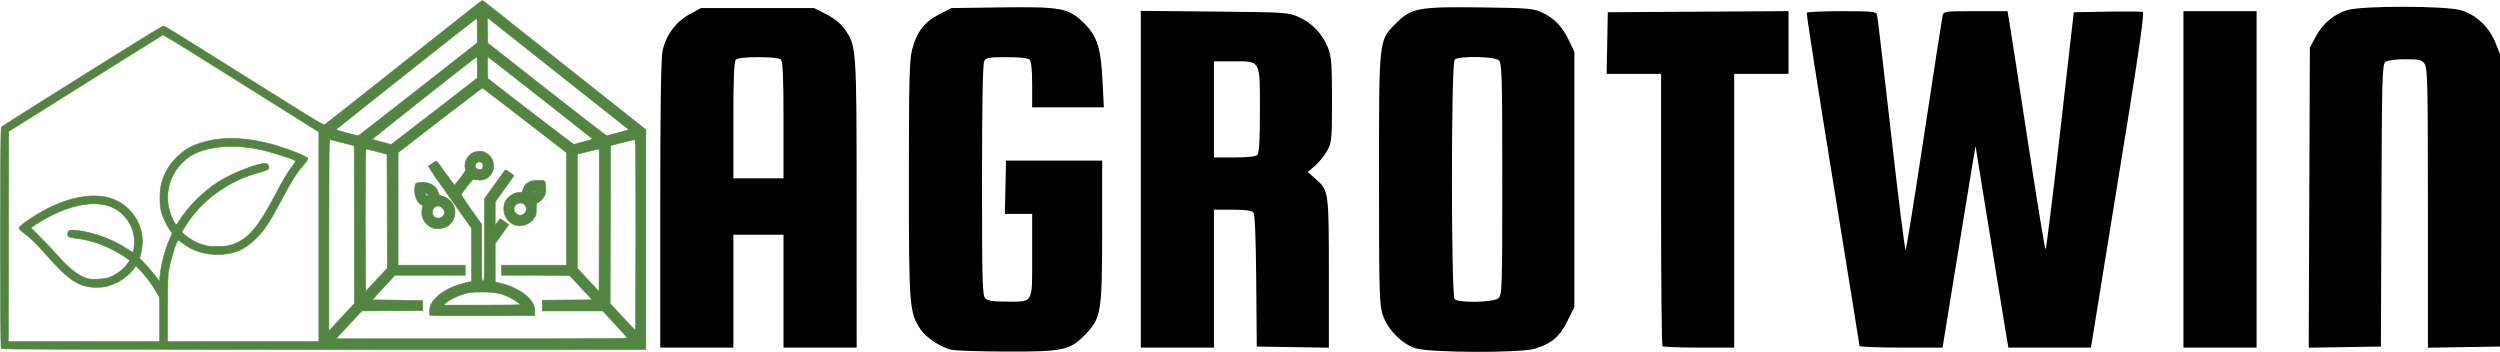
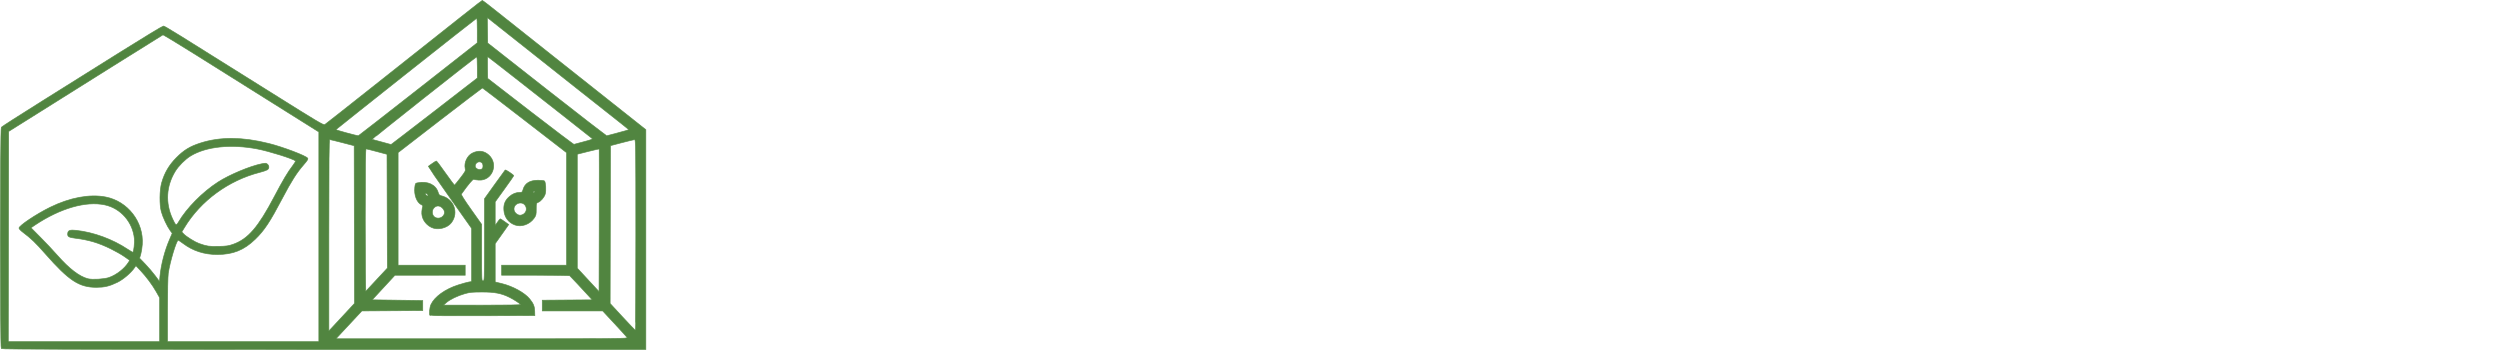
<svg xmlns="http://www.w3.org/2000/svg" xmlns:ns1="http://sodipodi.sourceforge.net/DTD/sodipodi-0.dtd" xmlns:ns2="http://www.inkscape.org/namespaces/inkscape" version="1.1" id="svg2" width="3501.793" height="492.844" viewBox="0 0 3501.793 492.844" ns1:docname="AGROTWIN-logo-side_INKSCAPE.svg" ns2:version="1.1.2 (0a00cf5339, 2022-02-04)">
  <defs id="defs6" />
  <ns1:namedview id="namedview4" pagecolor="#ffffff" bordercolor="#666666" borderopacity="1.0" ns2:pageshadow="2" ns2:pageopacity="0.0" ns2:pagecheckerboard="0" showgrid="false" ns2:zoom="0.22627417" ns2:cx="2779.8135" ns2:cy="645.23494" ns2:window-width="2560" ns2:window-height="1355" ns2:window-x="0" ns2:window-y="0" ns2:window-maximized="1" ns2:current-layer="g8" />
  <g ns2:groupmode="layer" ns2:label="Image" id="g8" transform="translate(-23.996,-27.902)">
    <g id="g11525" transform="translate(-744.375,585)">
      <path style="fill:#518540;fill-opacity:1;stroke:#518640;stroke-opacity:0.831" d="m 770.187,-68.807 c -1.788,-1.788 -1.739,-307.721 0.05,-310.034 0.688,-0.889 26.225,-17.255 56.75,-36.369 30.525,-19.114 80.866,-50.648 111.868,-70.075 31.002,-19.427 57.272,-35.322 58.377,-35.322 2.002,0 12.98,6.789 151.185,93.5 66.431,41.679 73.114,45.642 75,44.47 1.139,-0.708 32.21,-25.178 69.048,-54.378 125.178,-99.225 150.981,-119.592 151.502,-119.583 0.286,0 7.727,5.742 16.535,12.75 20.557,16.355 41.823,33.222 77.986,61.854 15.95,12.628 52.737,41.767 81.75,64.753 l 52.75,41.792 v 153.921 153.921 h -450.8 c -349.289,0 -451.07,-0.27 -452,-1.2 z m 221.8,-40.55 -10e-5,-30.75 -4.561,-8.075 c -5.647,-9.998 -14.062,-21.317 -22.375,-30.094 l -6.331,-6.685 -2.025,2.927 c -4.981,7.198 -15.726,16.339 -23.928,20.354 -10.818,5.296 -18.176,7.073 -29.28,7.073 -24.257,0 -38.598,-9.409 -71.633,-47 -13.486,-15.345 -19.972,-21.585 -31.117,-29.933 -3.163,-2.369 -5.75,-5.072 -5.75,-6.006 0,-3.434 24.103,-19.568 43.5,-29.117 27.585,-13.58 55.434,-18.793 77.67,-14.538 31.102,5.951 53.663,35.076 51.519,66.51 -0.322,4.721 -1.312,10.982 -2.199,13.913 l -1.614,5.329 8.004,8.337 c 4.402,4.585 10.675,11.94 13.941,16.344 l 5.936,8.007 0.681,-7.173 c 1.558,-16.417 6.6,-35.742 13.515,-51.8 l 3.715,-8.627 -2.909,-3.873 c -4.081,-5.433 -10.299,-18.666 -12.392,-26.373 -2.717,-10.006 -2.487,-30.099 0.463,-40.432 3.976,-13.925 10.375,-24.835 20.634,-35.181 10.424,-10.512 19.002,-15.766 33.278,-20.384 27.85,-9.009 59.132,-8.832 96.382,0.545 19.886,5.006 52.099,17.231 54.184,20.564 0.8,1.28 -0.337,3.154 -5.522,9.099 -9.806,11.243 -17.298,23.013 -29.786,46.789 -17.528,33.374 -25.383,45.23 -38.162,57.606 -15.726,15.23 -31.094,21.394 -53.338,21.394 -17.931,0 -33.907,-5.15 -47.303,-15.248 -3.467,-2.613 -6.696,-4.752 -7.177,-4.752 -2.515,0 -11.77,30.778 -13.934,46.341 -0.646,4.642 -1.085,25.602 -1.085,51.732 v 43.928 h 106 106 v -146.847 -146.847 l -62.75,-39.355 c -34.513,-21.645 -83.424,-52.329 -108.692,-68.186 -25.268,-15.857 -46.418,-28.648 -47,-28.424 -0.582,0.224 -31.883,19.752 -69.558,43.395 -37.675,23.644 -86.05,53.988 -107.5,67.432 l -39,24.444 -0.253,147.194 -0.253,147.195 h 106.003 106.003 z m 654.807,24.928 c -0.719,-1.002 -8.708,-9.777 -17.755,-19.5 l -16.448,-17.678 h -42.302 -42.302 v -7.487 -7.487 l 34.987,-0.263 34.987,-0.263 -3.19,-3.5 c -10.166,-11.152 -27.43,-29.607 -28.284,-30.235 -0.55,-0.404 -22.262,-0.742 -48.25,-0.75 l -47.25,-0.015 v -7 -7 h 45.5 45.5 v -78.835 -78.835 l -58.435,-45.143 c -32.139,-24.829 -58.827,-45.266 -59.306,-45.415 -0.479,-0.149 -27.284,20.141 -59.565,45.09 l -58.694,45.362 v 78.888 78.888 h 47 47 v 7 7 l -49.25,0.03 -49.25,0.03 -15.911,17.22 -15.911,17.22 35.411,0.5 35.411,0.5 v 7 7 l -42.628,0.261 -42.627,0.261 -18.178,19.489 -18.178,19.489 h 204.613 c 197.769,0 204.569,-0.061 203.306,-1.822 z m -276.134,-30.838 c -1.388,-1.388 -0.566,-10.98 1.292,-15.072 4.987,-10.986 20.027,-21.827 38.351,-27.643 6.151,-1.952 12.872,-3.812 14.934,-4.133 l 3.75,-0.583 v -37.259 -37.259 l -30.576,-43.287 c -16.817,-23.808 -30.429,-43.386 -30.25,-43.508 0.179,-0.122 2.636,-1.881 5.46,-3.909 2.824,-2.029 5.524,-3.672 6,-3.653 0.476,0.02 6.238,7.679 12.804,17.021 6.566,9.342 12.264,16.863 12.663,16.715 0.399,-0.149 4.09,-4.663 8.203,-10.031 7.198,-9.395 7.446,-9.901 6.637,-13.505 -1.716,-7.639 2.928,-17.597 9.856,-21.131 8.566,-4.37 16.536,-3.507 23.201,2.514 14.184,12.815 4.782,36.416 -13.998,35.136 -3.025,-0.206 -6.175,-0.671 -7,-1.033 -1.308,-0.574 -7.495,6.781 -17.357,20.639 -0.567,0.796 4.093,8.185 13.75,21.802 l 14.607,20.598 v 39.62 c 0,38.954 0.034,39.62 2,39.62 1.977,0 2,-0.667 2,-57.537 v -57.537 l 14.125,-19.713 c 7.769,-10.842 14.476,-20.098 14.905,-20.567 0.678,-0.743 11.971,6.846 11.971,8.045 0,0.248 -5.85,8.572 -13,18.499 l -13,18.049 v 16.591 16.591 l 3.25,-4.7 c 1.788,-2.585 3.514,-4.704 3.837,-4.71 0.323,-0.01 3.12,1.804 6.215,4.02 l 5.628,4.03 -9.465,13.362 -9.465,13.362 0.012,26.858 0.012,26.858 9.151,2.217 c 15.467,3.746 32.163,12.929 39.118,21.515 5.274,6.511 6.858,10.366 7.041,17.132 l 0.166,6.137 -73.077,0.256 c -40.192,0.141 -73.38,-0.046 -73.75,-0.417 z m 126.835,-15.327 c -1.006,-1.627 -9.145,-6.935 -15.377,-10.026 -11.435,-5.673 -20.83,-7.489 -38.631,-7.465 -13.628,0.018 -17.186,0.361 -24,2.308 -10.316,2.949 -20.943,8.078 -26,12.55 l -4,3.537 54.309,0.042 c 35.487,0.027 54.098,-0.3 53.699,-0.946 z m -53.708,-190.213 c 1.699,-1.699 1.488,-6.369 -0.371,-8.229 -3.364,-3.364 -9.429,-0.419 -9.429,4.58 0,4.001 6.885,6.564 9.8,3.649 z m -71.263,82.144 c -8.872,-4.426 -14.134,-13.296 -13.276,-22.381 0.263,-2.784 0.779,-5.77 1.147,-6.635 0.458,-1.076 -0.099,-1.922 -1.766,-2.682 -6.426,-2.928 -10.558,-13.84 -9.234,-24.383 0.663,-5.28 0.902,-5.675 3.775,-6.25 14.14,-2.828 25.684,2.536 28.956,13.454 0.902,3.011 1.82,4.113 3.777,4.536 17.985,3.889 25.613,23.526 14.697,37.838 -5.884,7.714 -19.38,10.839 -28.075,6.502 z m 16.008,-15.398 c 3.441,-3.441 3.261,-7.893 -0.469,-11.622 -3.73,-3.73 -8.182,-3.909 -11.622,-0.469 -3.217,3.217 -3.348,8.965 -0.28,12.231 3.053,3.25 9.049,3.182 12.371,-0.14 z m -20.546,-29.423 c 0,-1.279 -2.94,-3.515 -3.667,-2.789 -0.726,0.726 1.51,3.667 2.789,3.667 0.483,0 0.878,-0.395 0.878,-0.878 z m 121.627,41.469 c -9.18,-3.414 -14.733,-10.898 -15.451,-20.823 -0.573,-7.921 1.719,-13.626 7.526,-18.738 4.683,-4.122 9.396,-6.015 15,-6.025 2.803,0 3.323,-0.439 4.162,-3.477 2.519,-9.124 9.444,-13.538 21.201,-13.513 4.089,0.01 8.053,0.407 8.81,0.886 1.933,1.224 2.708,13.801 1.143,18.543 -1.509,4.573 -6.069,9.92 -9.764,11.45 -2.697,1.117 -2.755,1.317 -2.755,9.537 0,7.733 -0.239,8.737 -3.031,12.709 -6.116,8.702 -17.797,12.815 -26.842,9.451 z m 12.661,-15.604 c 3.343,-2.63 4.278,-6.992 2.312,-10.794 -4.417,-8.542 -18.154,-3.545 -16.09,5.852 0.796,3.626 4.859,6.954 8.49,6.954 1.502,0 3.881,-0.905 5.288,-2.012 z m 15.302,-31.73 c -0.694,-0.694 -2.591,0.716 -2.591,1.924 0,0.663 0.574,0.587 1.524,-0.202 0.838,-0.696 1.318,-1.471 1.067,-1.722 z m -263.296,168.743 10.66,-11.5 -0.227,-110.445 -0.227,-110.445 -16.5,-4.298 c -9.075,-2.364 -17.062,-4.301 -17.75,-4.305 -0.994,-0.01 -1.25,27.472 -1.25,134.076 v 134.083 l 7.317,-7.833 c 4.024,-4.308 12.114,-13.008 17.977,-19.333 z m 404.705,-107.5 c 0,-126.498 -0.092,-133.497 -1.75,-133.442 -0.963,0.032 -8.95,1.944 -17.75,4.25 l -16,4.192 -0.254,110.558 -0.254,110.558 17.254,18.682 c 9.49,10.275 17.592,18.686 18.004,18.692 0.412,0.006 0.75,-60.064 0.75,-133.489 z m -362.648,62.28 14.66,-15.72 -0.256,-79.728 -0.256,-79.728 -14,-3.757 c -7.7,-2.067 -14.562,-3.777 -15.25,-3.802 -0.992,-0.035 -1.25,20.638 -1.25,100.155 0,55.11 0.381,99.772 0.846,99.25 0.465,-0.522 7.443,-8.024 15.506,-16.67 z m 311.247,-182.514 c -0.226,-0.226 -7.203,1.308 -15.505,3.409 l -15.094,3.819 v 79.827 79.827 l 15.25,16.461 15.25,16.461 0.255,-99.696 c 0.14,-54.833 0.07,-99.881 -0.156,-100.107 z m -686.18,179.838 c 10.249,-3.657 21.291,-12.28 26.735,-20.878 l 1.959,-3.094 -7.307,-5.156 c -4.019,-2.836 -12.707,-7.792 -19.307,-11.014 -17.338,-8.464 -30.856,-12.487 -49.786,-14.818 -9.067,-1.116 -10.934,-2.277 -10.515,-6.535 0.434,-4.416 3.174,-5.429 12.014,-4.44 24.504,2.742 50.847,12.411 71.849,26.373 3.875,2.576 7.248,4.482 7.496,4.234 1.29,-1.29 2.583,-13.113 2.061,-18.839 -2.122,-23.273 -19.148,-42.761 -41.497,-47.498 -26.451,-5.607 -62.237,4.699 -97.41,28.052 -3.141,2.086 -5.712,3.945 -5.712,4.132 0,0.187 5.759,6.086 12.798,13.108 7.039,7.023 17.848,18.503 24.02,25.512 16.511,18.748 30.864,29.714 42.81,32.708 6.371,1.597 23.036,0.563 29.792,-1.848 z m 173.558,-46.404 c 20.913,-7.431 35.077,-23.831 57.605,-66.699 12.041,-22.913 19.083,-34.752 25.861,-43.481 2.518,-3.243 4.237,-6.236 3.818,-6.65 -2.973,-2.941 -36.863,-13.567 -53.413,-16.747 -36.771,-7.066 -71.572,-3.452 -93.329,9.691 -7.633,4.611 -17.07,14.041 -21.723,21.706 -12.679,20.886 -13.996,44.199 -3.753,66.421 4.461,9.679 5.169,10.082 8.305,4.732 11.526,-19.668 33.683,-42.084 55.517,-56.166 15.849,-10.222 44.946,-22.4 61.128,-25.584 5.431,-1.069 6.257,-1.007 8.031,0.599 2.646,2.395 2.518,6.091 -0.273,7.86 -1.238,0.785 -5.887,2.354 -10.333,3.487 -43.901,11.187 -82.978,39.77 -105.662,77.285 l -3.765,6.227 2.755,2.887 c 3.572,3.744 15.574,11.223 21.287,13.265 11.024,3.941 14.404,4.45 27.469,4.136 11.024,-0.265 14.136,-0.716 20.477,-2.969 z m 281.789,-186.284 60.233,-46.585 v -14.999 c 0,-9.416 -0.367,-14.875 -0.986,-14.665 -2.458,0.831 -147.206,115.269 -146.216,115.599 1.349,0.45 25.487,7.033 26.219,7.151 0.284,0.046 27.622,-20.88 60.75,-46.502 z m 209.529,42.572 c 10.153,-2.639 12.528,-3.575 11.5,-4.536 -0.712,-0.666 -18.17,-14.44 -38.795,-30.61 -20.625,-16.169 -53.102,-41.648 -72.17,-56.62 -19.069,-14.972 -34.943,-27.221 -35.276,-27.221 -0.333,0 -0.481,6.839 -0.33,15.197 l 0.276,15.197 59.945,46.335 c 32.97,25.484 60.42,46.166 61,45.959 0.58,-0.207 6.813,-1.872 13.85,-3.701 z m -232.21,-73.529 82.832,-64.958 0.041,-17.333 c 0.028,-11.701 -0.301,-17.219 -1.011,-16.983 -1.495,0.498 -196.862,155.19 -196.909,155.913 -0.044,0.675 29.982,8.843 31.338,8.525 0.482,-0.113 38.151,-29.437 83.709,-65.164 z m 280.169,61.02 c 8.11,-2.075 14.716,-4.044 14.681,-4.376 -0.036,-0.331 -6.448,-5.589 -14.25,-11.684 -7.802,-6.095 -34.885,-27.489 -60.185,-47.544 -25.3,-20.054 -63.448,-50.274 -84.772,-67.155 l -38.773,-30.693 0.273,17.886 0.273,17.886 82.933,65.137 c 45.613,35.825 83.415,64.952 84.004,64.726 0.589,-0.226 7.707,-2.109 15.817,-4.184 z" id="path9024" />
    </g>
-     <path style="fill:#000000;stroke-width:2.927" d="m 1356.592,517.827 c -15.212,-3.623 -35.742,-17.271 -43.346,-28.817 -15.513,-23.55 -16.16,-31.96 -16.16,-209.831 0,-137.504 0.724,-166.96 4.463,-181.574 6.332,-24.749 17.247,-39.047 37.868,-49.601 l 17.227,-8.817 69.784,-0.924 c 84.679,-1.121 94.747,0.838 116.595,22.687 18.019,18.019 23.039,34.125 25.37,81.404 l 1.768,35.852 h -50.199 -50.199 v -31.609 c 0,-20.682 -1.214,-32.823 -3.512,-35.121 -2.252,-2.252 -13.765,-3.512 -32.091,-3.512 -25.26,0 -28.931,0.657 -31.609,5.661 -1.983,3.705 -3.03,61.262 -3.03,166.614 0,142.419 0.53,161.483 4.599,165.553 3.459,3.459 10.762,4.599 29.46,4.599 38.489,0 36.182,4.111 36.182,-64.491 v -58.432 h -19.111 -19.111 l 0.819,-37.316 0.819,-37.316 h 67.315 67.315 l -0.029,98.045 c -0.029,115.369 -1.188,122.403 -24.249,146.186 -20.841,21.494 -31.092,23.63 -111.626,23.265 -36.328,-0.164 -70.224,-1.293 -75.324,-2.508 z m 650.635,-1.969 c -19.651,-6.035 -39.907,-26.692 -46.588,-47.509 -4.535,-14.129 -5.04,-33.071 -5.04,-189.17 0,-198.965 -0.514,-194.234 23.752,-218.6 21.447,-21.536 31.456,-23.415 118.852,-22.309 66.46,0.841 73.61,1.431 85.681,7.073 17.434,8.148 28.491,19.632 37.751,39.209 l 7.614,16.097 v 178.592 178.592 l -9.754,19.812 c -10.803,21.945 -22.341,31.669 -46.035,38.8 -20.081,6.043 -146.093,5.598 -166.232,-0.587 z m 115.697,-70.309 c 5.062,-4.581 5.352,-13.61 5.352,-166.614 0,-143.162 -0.529,-162.3 -4.599,-166.37 -5.783,-5.783 -56.546,-6.671 -62.13,-1.087 -5.069,5.069 -5.069,330.334 0,335.403 5.725,5.725 54.755,4.661 61.377,-1.332 z M 948.806,314.444 c 0,-133.125 1.067,-205.31 3.18,-215.162 4.704,-21.933 18.655,-40.874 37.795,-51.314 l 16.097,-8.78 h 79.224 79.224 l 17.244,8.817 c 11.047,5.648 20.21,13.037 25.497,20.559 16.663,23.708 16.779,25.392 16.816,245.004 l 0.035,201.212 h -51.218 -51.218 V 435.76 356.738 h -35.121 -35.121 v 79.022 79.022 h -51.218 -51.218 z m 172.677,-118.091 c 0,-59.38 -0.949,-82.312 -3.512,-84.875 -2.244,-2.244 -13.658,-3.512 -31.609,-3.512 -17.95,0 -29.365,1.268 -31.609,3.512 -2.563,2.563 -3.512,25.495 -3.512,84.875 v 81.363 h 35.121 35.121 z m 500.47,82.597 V 43.12 l 103.167,0.987 c 101.085,0.967 103.477,1.126 118.508,7.896 18.604,8.379 33.162,23.83 40.585,43.076 4.767,12.358 5.536,22.482 5.536,72.886 0,54.639 -0.427,59.332 -6.413,70.519 -3.527,6.591 -11.146,16.14 -16.93,21.219 l -10.518,9.235 10.781,9.466 c 18.571,16.306 18.689,17.145 18.689,132.455 v 104.062 l -50.486,-0.801 -50.486,-0.801 -0.774,-91.943 c -0.521,-61.885 -1.834,-93.22 -4.017,-95.85 -2.259,-2.722 -11.127,-3.907 -29.225,-3.907 h -25.982 v 96.582 96.582 h -51.218 -51.218 z m 163.311,-34.014 c 2.5,-2.5 3.512,-20.58 3.512,-62.759 0,-71.358 1.698,-68.359 -38.699,-68.359 h -25.689 v 67.315 67.315 h 28.682 c 18.406,0 29.94,-1.258 32.194,-3.512 z m 567.395,267.893 c -1.073,-1.073 -1.951,-87.338 -1.951,-191.701 V 131.38 h -38.126 -38.126 l 0.81,-43.169 0.81,-43.169 126.581,-0.763 126.581,-0.763 v 43.932 43.932 h -38.047 -38.047 v 191.701 191.701 h -49.266 c -27.097,0 -50.145,-0.878 -51.218,-1.951 z m 276.022,-0.243 c -0.035,-1.207 -16.955,-106.24 -37.598,-233.406 -20.643,-127.166 -36.998,-232.199 -36.346,-233.406 0.652,-1.207 22.751,-2.195 49.107,-2.195 43.136,0 48.066,0.512 49.369,5.122 0.796,2.817 9.719,78.537 19.827,168.266 10.108,89.729 19.203,162.166 20.21,160.97 1.007,-1.196 12.719,-73.953 26.026,-161.681 13.307,-87.729 24.864,-162.47 25.683,-166.092 1.465,-6.477 2.225,-6.585 46.224,-6.585 h 44.734 l 2.884,16.829 c 1.586,9.256 13.209,84.326 25.828,166.823 12.619,82.497 23.706,149.995 24.637,149.995 0.931,0 10.197,-74.741 20.59,-166.092 l 18.897,-166.092 46.701,-0.809 c 25.686,-0.445 48.174,-0.243 49.974,0.447 2.254,0.865 -4.298,48.04 -21.046,151.536 -13.375,82.654 -30.448,188.144 -37.94,234.423 l -13.621,84.143 h -57.827 -57.826 l -2.918,-16.829 c -1.605,-9.256 -11.952,-72.748 -22.994,-141.094 l -20.076,-124.266 -3.507,20.367 c -1.929,11.202 -12.326,74.694 -23.105,141.094 l -19.598,120.727 h -58.113 c -31.962,0 -58.142,-0.988 -58.178,-2.195 z M 3082.389,279.181 V 43.579 h 51.218 51.218 V 279.181 514.782 h -51.218 -51.218 z m 176.261,25.678 0.806,-210.062 7.948,-15.069 c 9.854,-18.684 25.665,-32.067 44.533,-37.696 21.199,-6.325 137.904,-6.12 159.454,0.281 20.779,6.171 39.044,23.289 47.705,44.71 l 6.693,16.555 v 204.871 204.871 l -50.486,0.801 -50.486,0.801 V 319.413 c 0,-172.214 -0.543,-196.284 -4.556,-202.013 -4.042,-5.771 -7.117,-6.505 -27.245,-6.505 -13.561,0 -24.679,1.472 -27.636,3.658 -4.548,3.363 -5.007,19.618 -5.681,201.212 l -0.733,197.554 -50.561,0.801 -50.561,0.801 z" id="path8986" />
  </g>
</svg>